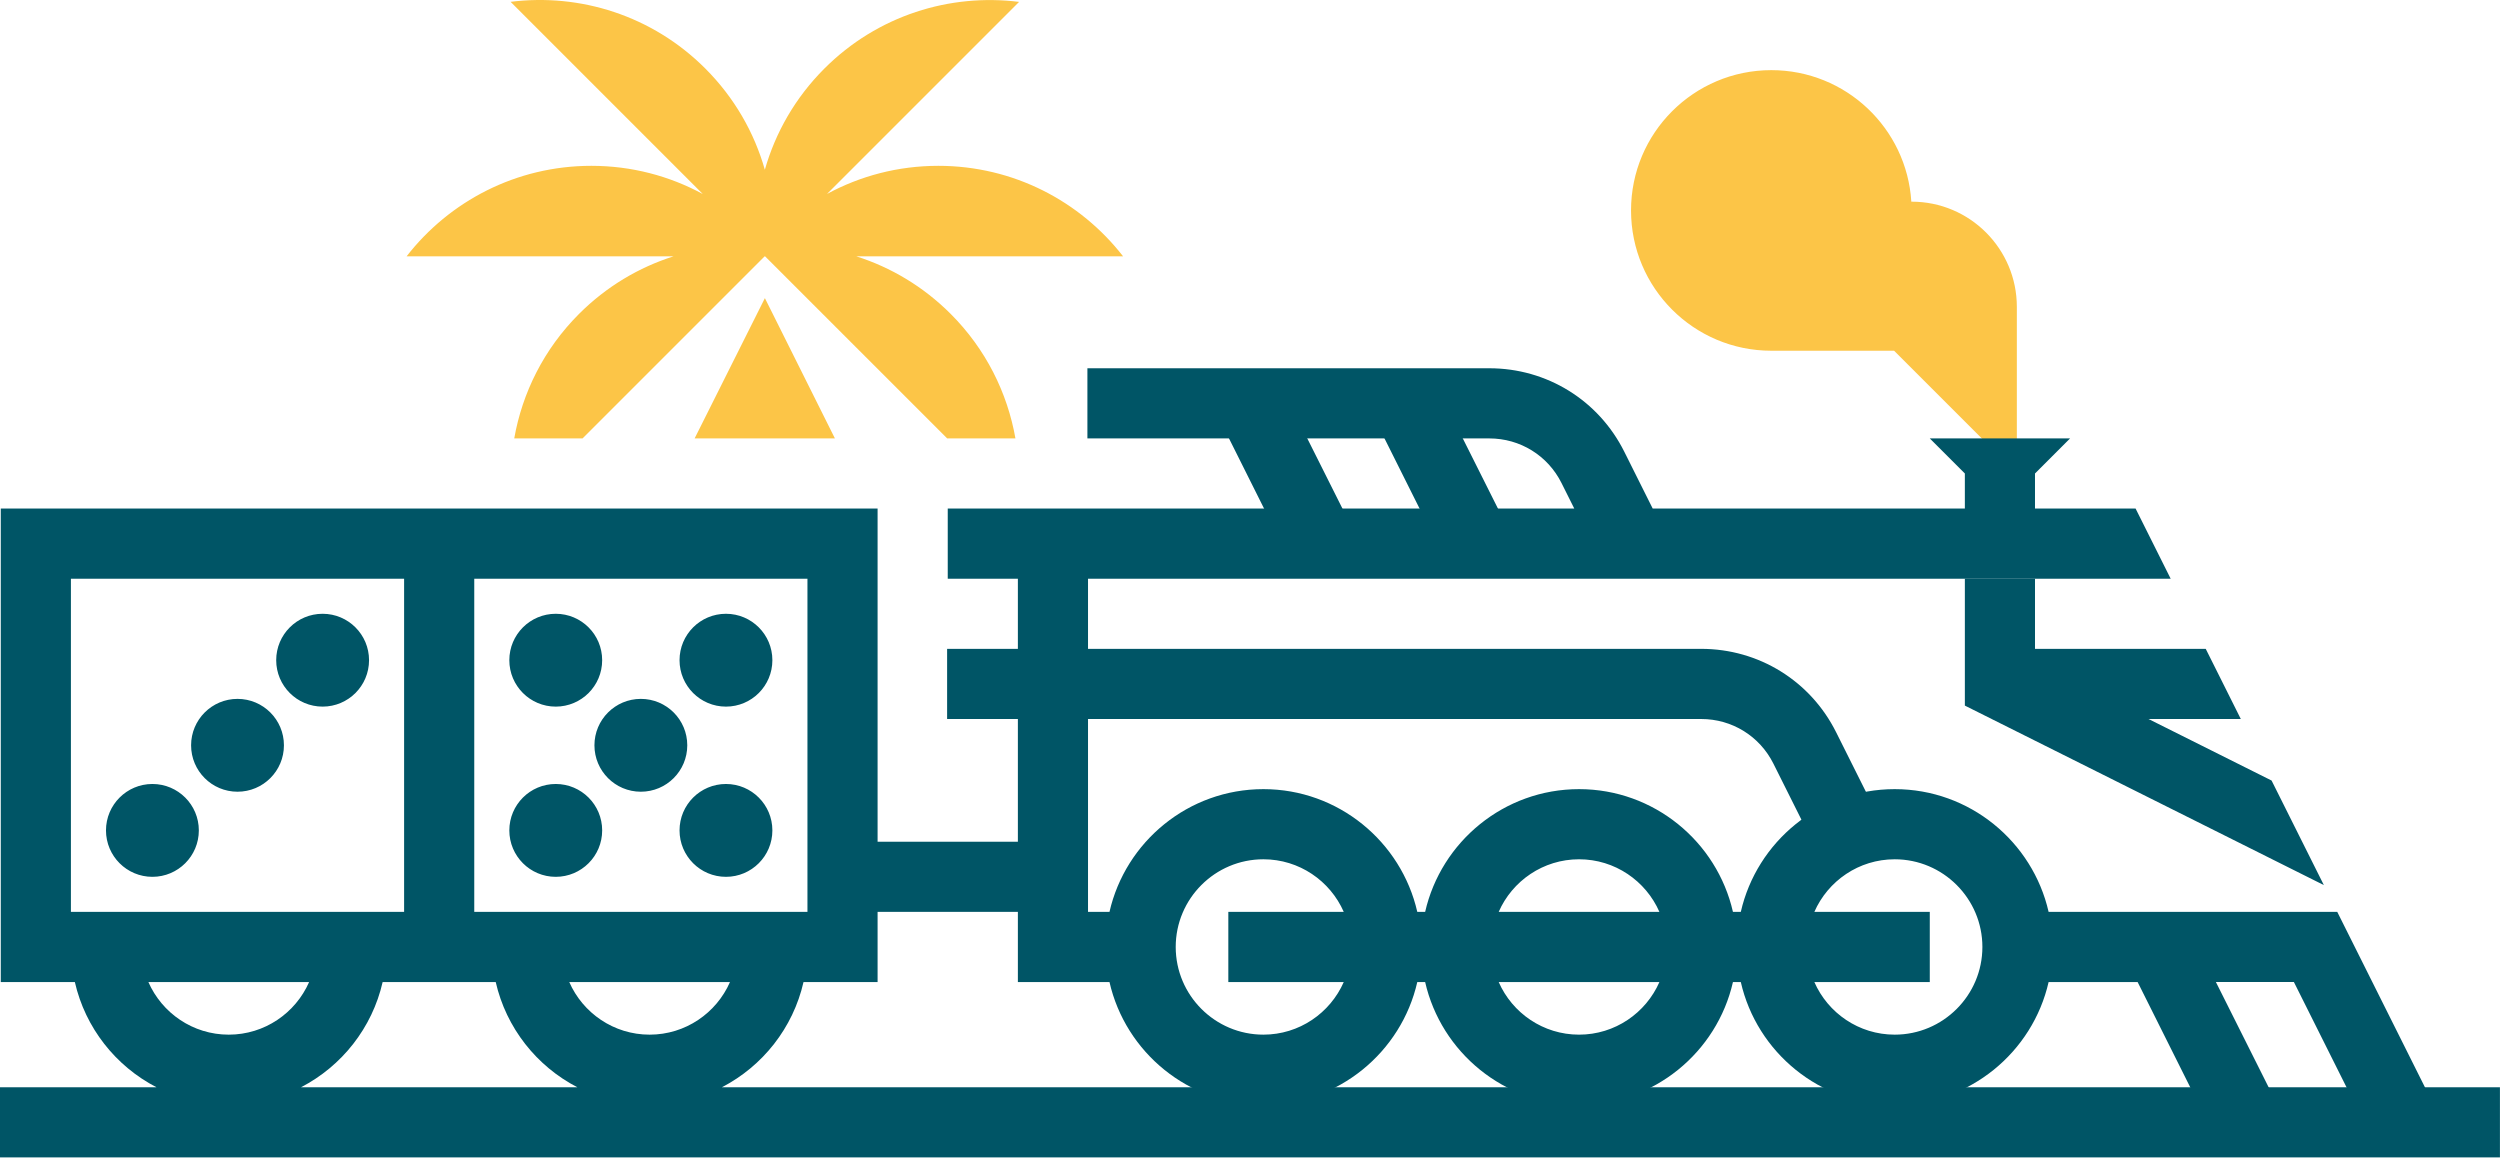
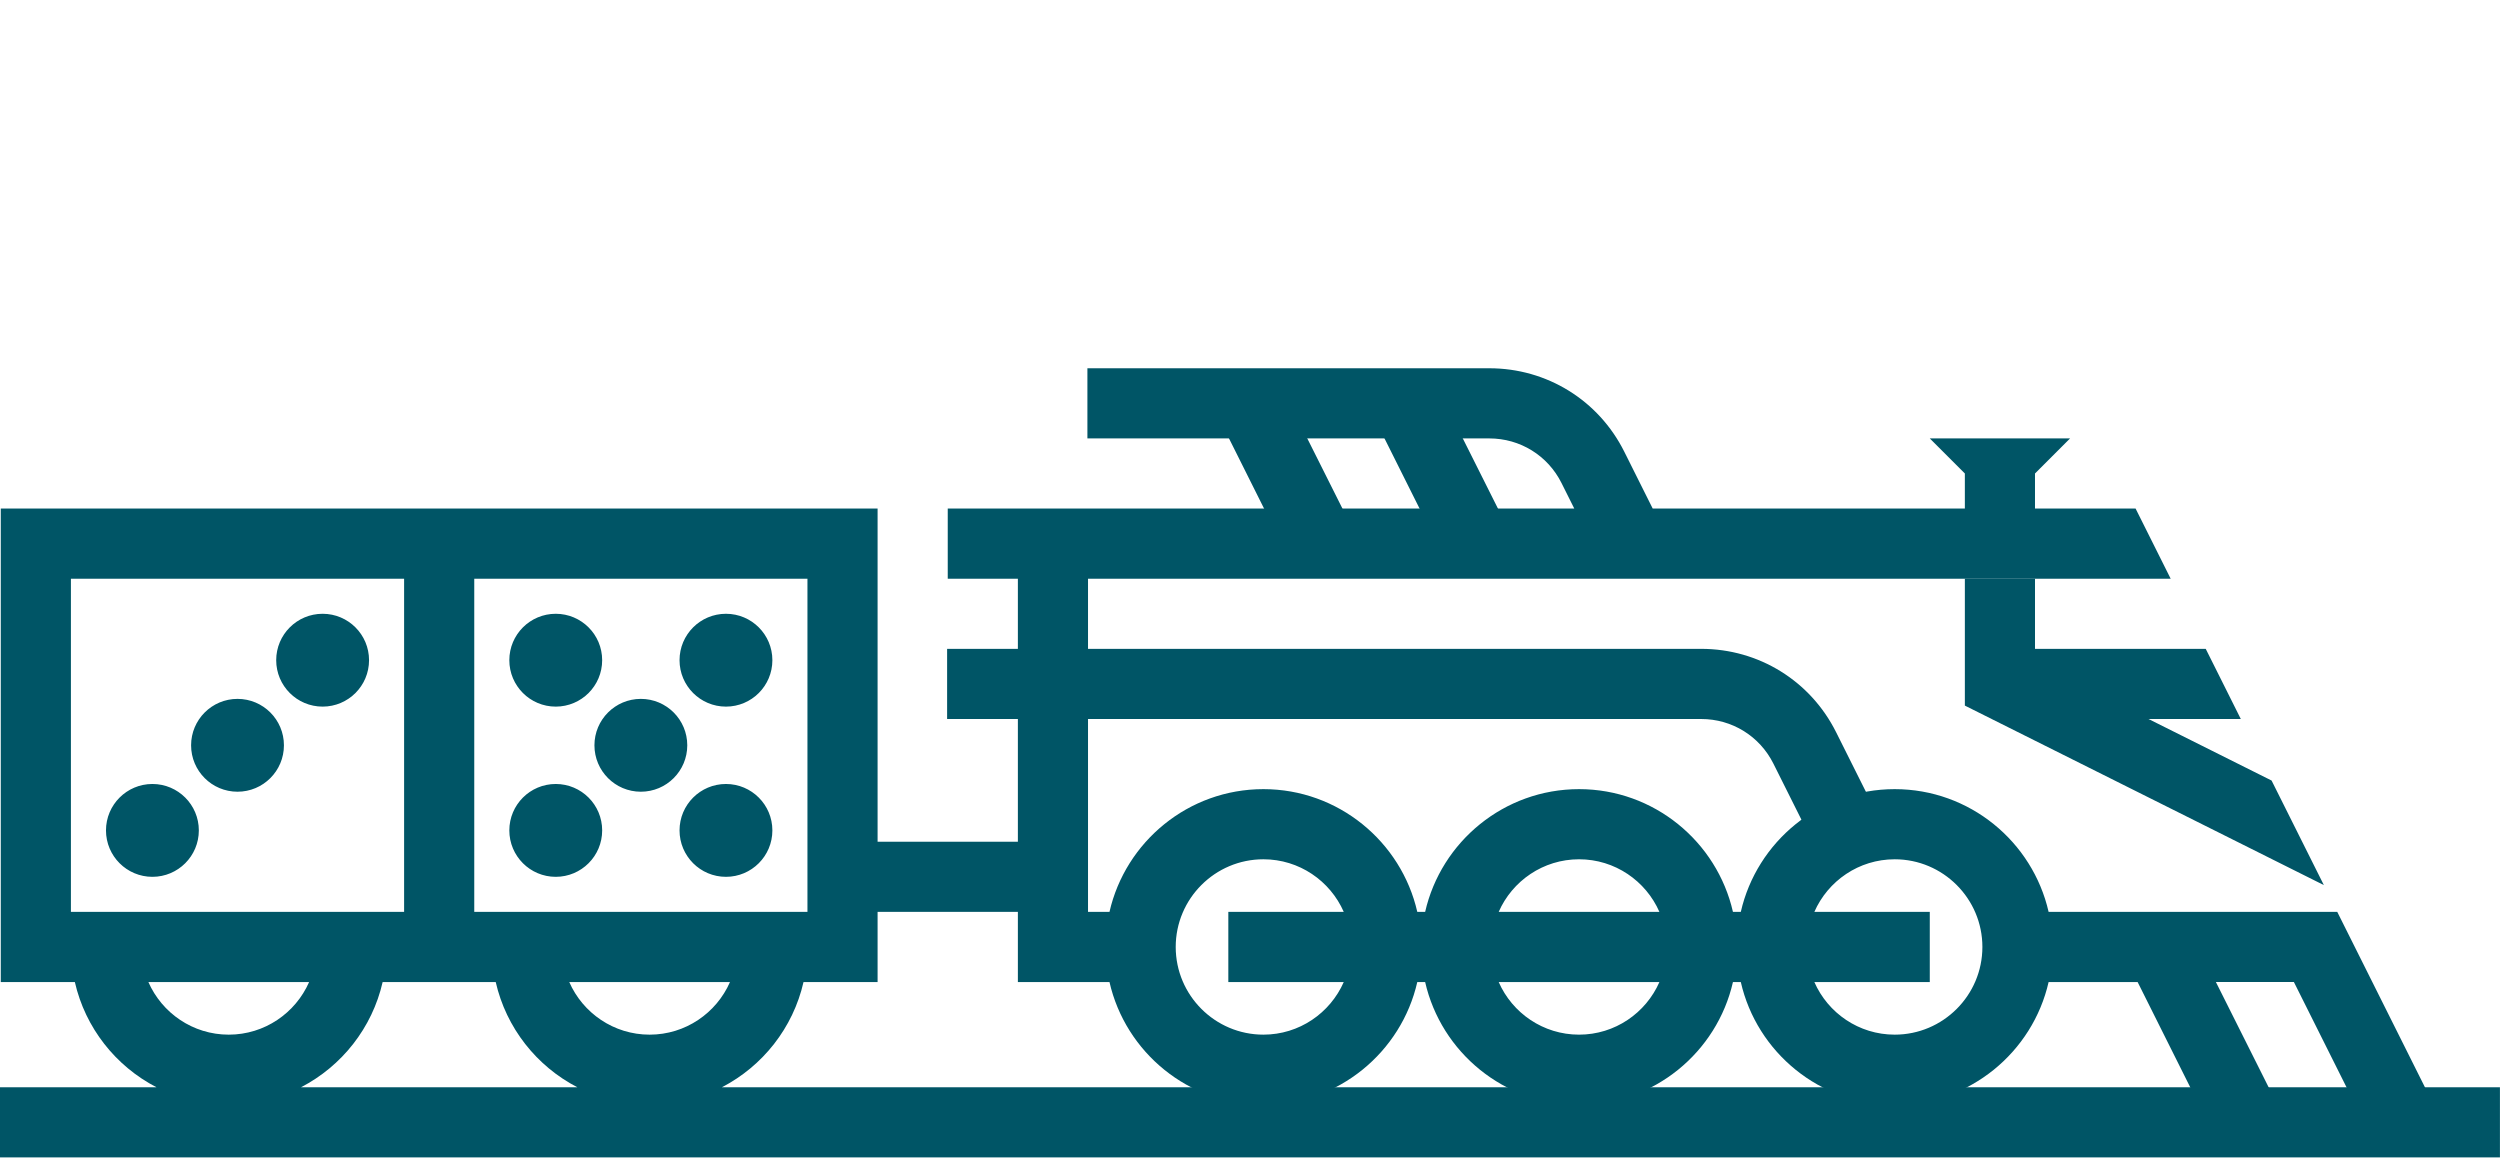
<svg xmlns="http://www.w3.org/2000/svg" viewBox="0 0 2970 1376">
-   <path d="M5204.27 3733.51c0-69.03-55.97-125-125-125-.13 0-.24.01-.36.01-5.38-87.19-77.77-156.26-166.31-156.26-92.05 0-166.67 74.62-166.67 166.67 0 92.05 74.62 166.67 166.67 166.67h145.83l145.84 145.83v-197.92Zm-1561.11-134.08c-39.36-21.37-84.44-33.5-132.36-33.5-89.27 0-168.7 42.11-219.53 107.55h317.1c-41.02 13.01-79.63 35.79-112.17 68.33-41.86 41.86-67.46 93.77-77.02 147.95h81.17l216.29-216.28h.56l216.29 216.28h81.11c-9.55-54.2-35.15-106.14-77.03-148.01-32.48-32.49-71.01-55.24-111.96-68.27h316.9c-50.83-65.44-130.26-107.55-219.54-107.55-47.86 0-92.9 12.1-132.21 33.42l228.18-228.17c-82.22-10.33-168.16 16.05-231.29 79.18-34.66 34.66-58.24 76.2-70.75 120.23-12.51-44.05-36.1-85.61-70.78-120.29-63.13-63.13-149.07-89.52-231.28-79.19l228.32 228.32Zm156.98 290.33-83.19-166.66-83.48 166.66h166.67Z" style="fill:#fcc547" transform="translate(-2808.26 -3368.93)" />
  <path d="M5347.76 4535.59h-105.75c-19 83.41-93.77 145.84-182.83 145.84-89.07 0-163.84-62.43-182.84-145.83h-9.33c-19 83.4-93.77 145.83-182.83 145.83-89.07 0-163.84-62.43-182.84-145.83h-9.33c-19 83.4-93.77 145.83-182.83 145.83-89.07 0-163.84-62.43-182.84-145.83h-108.83v-83.34h-208.33v-83.33h208.33v-354.17h83.33v437.5h25.5c19-83.4 93.77-145.83 182.84-145.83 89.06 0 163.83 62.43 182.83 145.83h9.33c19-83.4 93.77-145.83 182.84-145.83 89.06 0 163.83 62.43 182.83 145.83h9.33c19-83.4 93.77-145.83 182.84-145.83 89.06 0 163.83 62.43 182.83 145.83h342.92l114.44 228.9h-93.17l-72.78-145.57h-92.68l72.96 145.58h-93.17l-72.77-145.57v-.01Zm-384.05.01c16.1 36.76 52.83 62.5 95.47 62.5 57.43 0 104.16-46.73 104.16-104.17 0-57.44-46.73-104.17-104.16-104.17-42.64 0-79.37 25.74-95.47 62.5h137.13v83.34h-137.13Zm-184.07 0h-190.93c16.1 36.76 52.83 62.5 95.47 62.5 42.63 0 79.36-25.74 95.46-62.5Zm-375-83.34c-16.1-36.76-52.83-62.5-95.46-62.5-57.44 0-104.17 46.73-104.17 104.17 0 57.44 46.73 104.17 104.17 104.17 42.63 0 79.36-25.74 95.46-62.5h-137.13v-83.34h137.13Zm375 0c-16.1-36.76-52.83-62.5-95.46-62.5-42.64 0-79.37 25.74-95.47 62.5h190.93Zm727.26-156.05-281.06-140.53v-99.25h-83.33v150.75l426.5 213.25-62.11-124.22ZM3670.7 4410.6c-30.46 0-55.15-24.7-55.15-55.15 0-30.46 24.69-55.15 55.15-55.15 30.45 0 55.14 24.69 55.14 55.15 0 30.45-24.69 55.15-55.14 55.15Zm-147.06-55.15c0 30.46-24.69 55.15-55.15 55.15-30.46 0-55.15-24.69-55.15-55.15 0-30.46 24.69-55.15 55.15-55.15 30.46 0 55.15 24.69 55.15 55.15Zm-479.17 0c0 30.46-24.69 55.15-55.15 55.15-30.45 0-55.15-24.69-55.15-55.15 0-30.46 24.7-55.15 55.15-55.15 30.46 0 55.15 24.69 55.15 55.15Zm580.27-101.1c0 30.46-24.69 55.14-55.15 55.14-30.46 0-55.14-24.68-55.14-55.14s24.68-55.15 55.14-55.15 55.15 24.69 55.15 55.15Zm-479.17 0c0 30.46-24.69 55.14-55.14 55.14-30.46 0-55.15-24.68-55.15-55.14s24.69-55.15 55.15-55.15c30.45 0 55.14 24.69 55.14 55.15Zm322.92-45.96c-30.46 0-55.15-24.69-55.15-55.15 0-30.45 24.69-55.14 55.15-55.14 30.46 0 55.14 24.69 55.14 55.14 0 30.46-24.68 55.15-55.14 55.15Zm257.35-55.15c0 30.46-24.69 55.15-55.14 55.15-30.46 0-55.15-24.69-55.15-55.15 0-30.46 24.69-55.14 55.15-55.14 30.45 0 55.14 24.68 55.14 55.14Zm-479.16 0c0 30.46-24.69 55.15-55.15 55.15-30.46 0-55.15-24.69-55.15-55.15 0-30.46 24.69-55.14 55.15-55.14 30.46 0 55.15 24.68 55.15 55.14Zm1195.82-284.57 72.78 145.57h93.17l-95.61-190.75-70.34 45.18Zm-184.74 0 72.77 145.57h93.17l-95.6-190.75-70.34 45.18Z" style="fill:#056" transform="translate(-2808.26 -3368.93)" />
  <path d="M2897.18 4535.6h-88v-562.5h1041.66v562.5h-88c-12.4 54.45-48.58 99.97-96.98 125h2112.33v83.33H2808.26v-83.33h185.9c-48.4-25.03-84.58-70.55-96.98-125Zm500 0h-134.34c-12.4 54.45-48.58 99.97-96.98 125h328.3c-48.4-25.03-84.58-70.55-96.98-125Zm-221.7 0h-190.94c16.11 36.76 52.84 62.5 95.47 62.5 42.63 0 79.36-25.74 95.47-62.5Zm500 0h-190.94c16.11 36.76 52.84 62.5 95.47 62.5 42.63 0 79.36-25.74 95.47-62.5Zm-387.14-479.17h-395.83v395.83h395.83v-395.83Zm83.34 0v395.83h395.83v-395.83h-395.83Zm1588.69 310.3-45.3-90.61c-16.36-32.71-49.23-53.02-85.8-53.02h-895.84v-83.34h895.84c68.33 0 129.77 37.97 160.33 99.1l45.31 90.6-74.54 37.27Zm468.31-226.97h-244.51l62.5 83.34h223.68l-41.67-83.34Zm-750.17-166.66-15.15-30.31c-16.35-32.71-49.23-53.03-85.8-53.03H4100.1v-83.33h477.46c68.34 0 129.78 37.97 160.34 99.09l33.78 67.58h370.83v-41.67l-41.67-41.67h166.67l-41.67 41.67v41.67h119.51l41.67 83.33H3934.18v-83.33h744.33Z" style="fill:#056" transform="translate(-2808.26 -3368.93)" />
</svg>